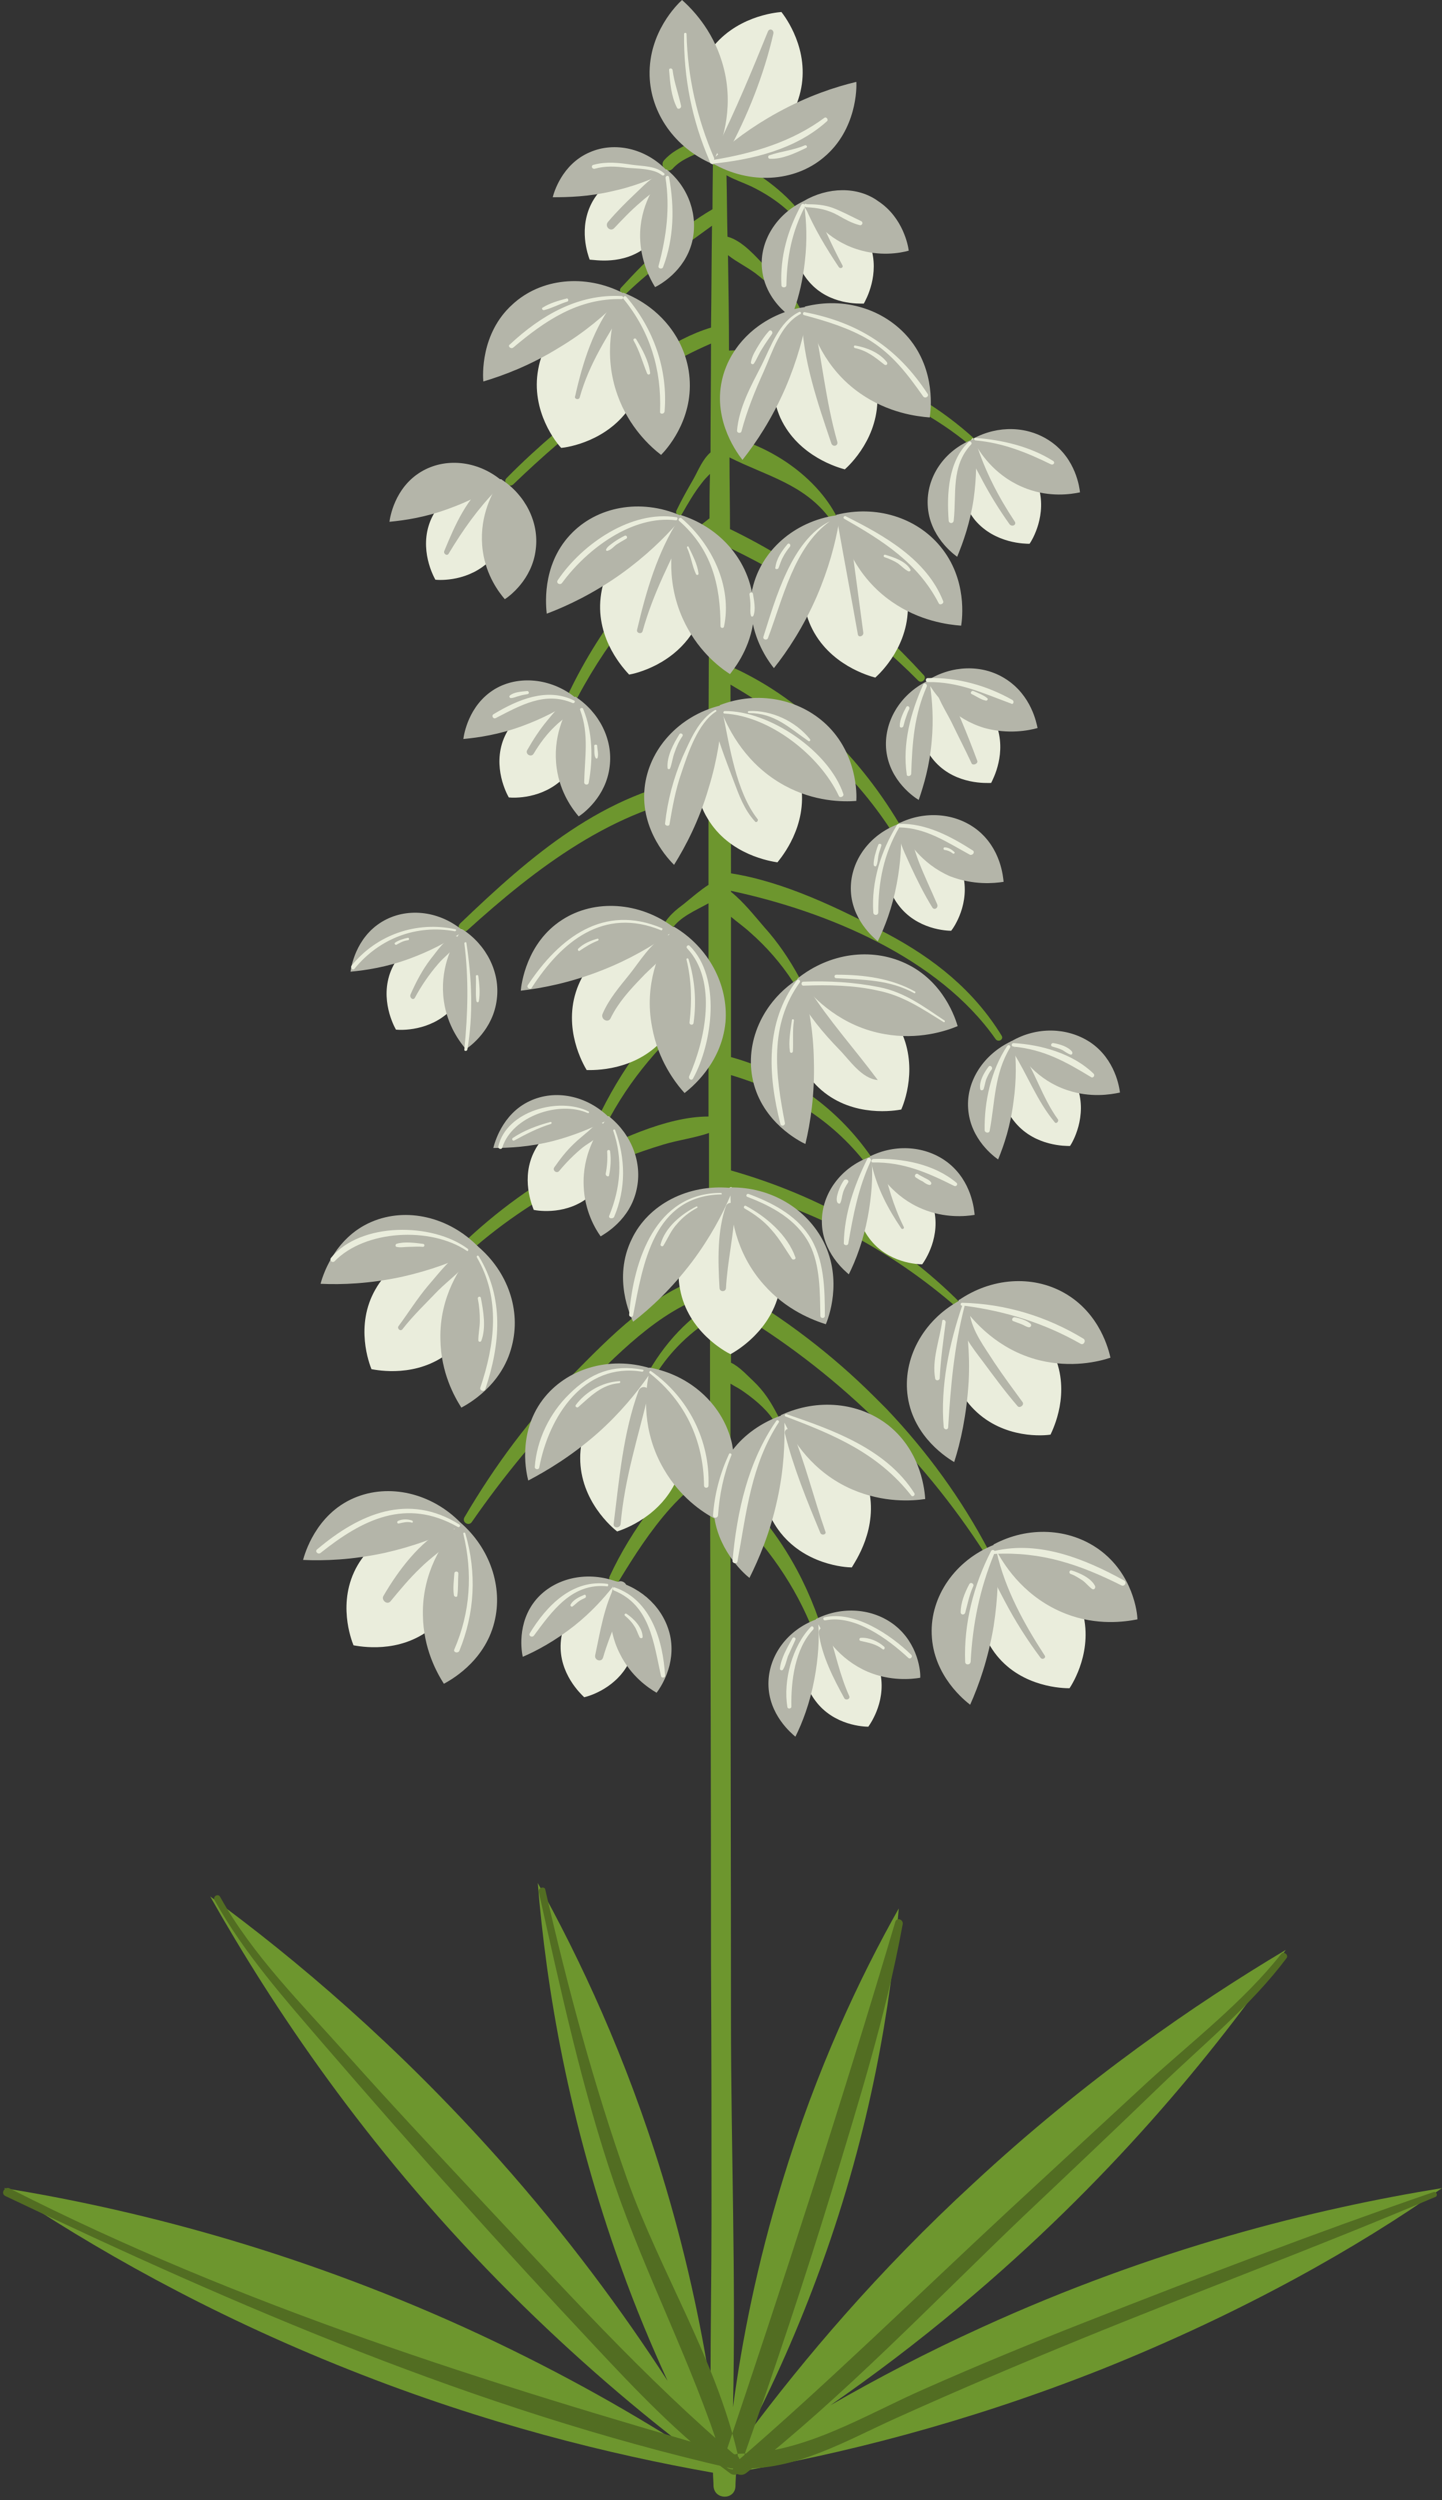
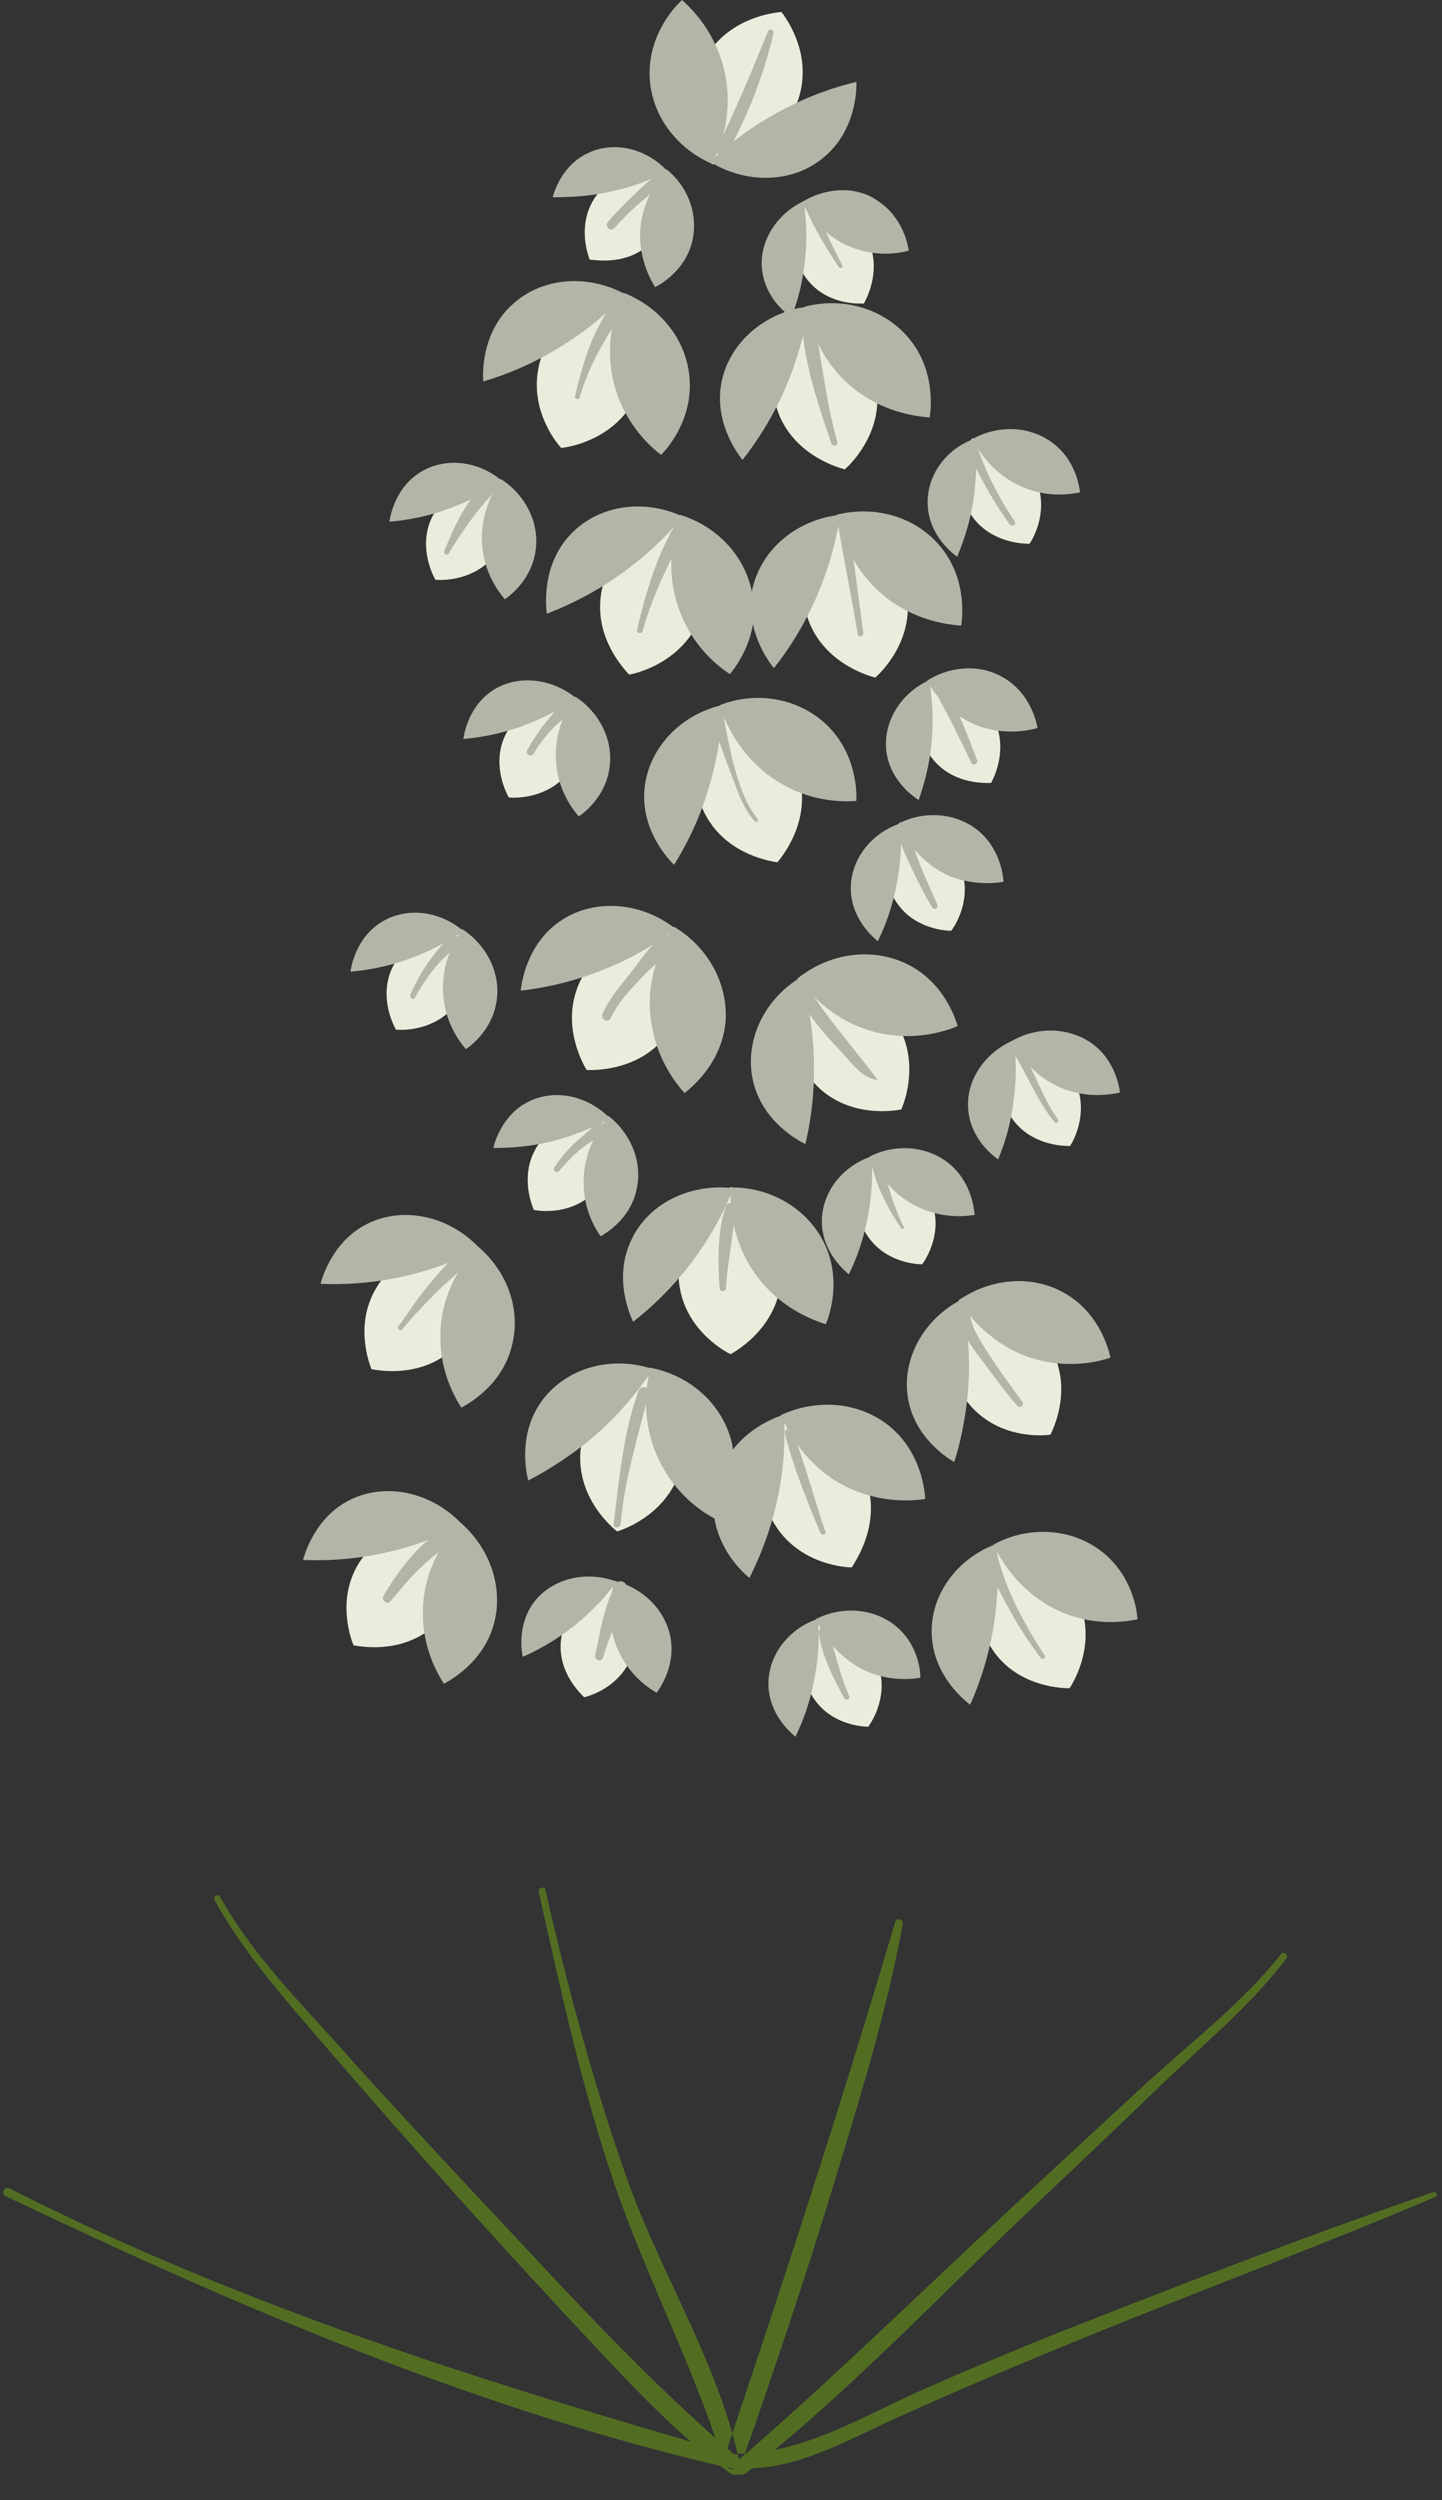
<svg xmlns="http://www.w3.org/2000/svg" height="500.7" preserveAspectRatio="xMidYMid meet" version="1.0" viewBox="3.4 0.0 288.8 500.7" width="288.8" zoomAndPan="magnify">
  <rect x="3.4" y="0.0" width="288.8" height="500.7" fill="#333333" stroke="none" />
  <g id="change1_1">
-     <path d="M178.6,279.8c0.7,0.7,1.5,1.5,2.2,2.3 M180.9,282.1c8.1,8.5,15.1,18.1,20.6,28.6c0.3,0.5-0.5,1-0.8,0.5 c-13-20.2-30.3-36.9-50.9-49.1c0,3.6,0,7.2,0,10.8c1.7,0.8,3.2,2.5,4.5,3.7c2.2,2.1,3.5,4.2,4.9,6.9c0.4,0.7-0.6,1.3-1.1,0.6 c-1.5-2.2-4-4.2-6.2-5.7c-0.6-0.4-1.4-0.8-2.2-1.3c0,6.7,0,13.5,0,20.2c8.8,8,14.8,17.9,18.4,29.2c0.3,1.1-1.3,1.5-1.7,0.5 c-3.6-9.4-9.5-17.7-16.7-24.6c0,3.2,0,6.4,0,9.6c0,30.8,0.1,61.5,0.1,92.3c0,25.8,1,51.9,0.4,77.8c1.8-13.4,4.8-28.7,9.9-45.3 c6.8-22.3,15.4-40.6,23.3-54.6c-1.6,19.4-5.6,44.2-15.5,71.5c-4.6,12.7-9.7,24-14.9,34c11.5-15.4,26.3-32.9,45.3-50.4 c22.5-20.9,44.5-36,62.6-46.8c-14.6,21-35.6,46.6-65,71.2c-8.9,7.5-17.7,14.1-26.2,20c9.2-5.3,19.3-10.6,30.3-15.6 c34.8-15.9,66.9-23.8,92.2-27.9c-16.6,11.7-39.7,24.9-68.2,36.3c-27.5,10.9-52.7,17.1-73.2,20.6c0,0.9-0.1,1.9-0.1,2.8 c-0.1,2.8-4.2,2.8-4.4,0c0-0.9-0.1-1.8-0.1-2.7c-20.4-3.6-45.4-9.7-72.8-20.6C44.9,463.3,21.7,450,4.2,438.2 c25.3,4.1,57.4,12.1,92.2,27.9c16.9,7.7,31.8,16,44.6,24.2c-12-9.2-24.8-20.3-37.7-33.4c-26.8-27.3-45.2-54.8-57.8-77.1 c17.1,12.5,37.4,29.7,57.8,52.6c13.7,15.4,24.8,30.5,33.8,44.4c-3.2-7-6.4-14.6-9.3-22.7c-10.6-29.4-15-56.1-16.7-77 c8.4,15.1,17.7,34.8,25,58.8c4.6,15.1,7.6,29.2,9.6,41.9c0-11.2,0.2-22.4,0.2-33.5c0-17,0-34-0.1-51c0-32.9-0.1-65.8-0.2-98.7 c-2.7,2.4-5.5,4.7-8,7.5c-4,4.5-7.2,9.5-10.3,14.6c-0.7,1.1-2.3,0.1-1.8-1c4.2-9.1,11.6-19.4,20.1-25.5c0-8.6,0-17.3,0-25.9 c-5.6,3.7-10,8.5-12.8,14.6c-0.4,0.9-1.7,0.1-1.3-0.7c3.1-6.7,7.9-12.8,14.1-16.8l0,0c0-0.7,0-1.4,0-2.1 c-10.2,3-19.1,12.5-26.5,19.9c-7.8,7.9-14.9,16.5-21.2,25.6c-0.6,0.9-2,0.1-1.5-0.9c6.1-10.4,13.2-20,21.7-28.6 c7.4-7.5,16.2-16.6,26.5-19.6c0.3-0.1,0.6-0.1,0.8-0.1c0-9.6,0-19.2,0-28.7c-2.9,1-6.1,1.4-9.1,2.3c-5.3,1.6-10.5,3.6-15.5,6 c-8.5,4.1-16.4,9.3-23.5,15.6c-1,0.9-2.4-0.5-1.5-1.5c7-6.7,14.8-12.4,23.4-16.9c7.3-3.8,17.5-8.8,26.1-8.8c0-7.6,0-15.3,0-22.9 c-7.9,6.6-14.6,13.7-19.7,23c-0.7,1.2-2.5,0.1-1.8-1.1c5-10,12.2-19.7,21.5-26.1c0-5.2,0-10.4,0-15.6c-2.7,1.5-5.7,2.7-7.4,5.2 c-0.6,1-2.1,0.1-1.6-0.9c1-1.8,2.5-3,4.1-4.2c1.6-1.3,3.2-2.7,4.9-3.8c0-6.1,0-12.1,0-18.2h-0.1c-18.8,2.8-34.5,14.9-48.2,27.3 c-1,0.9-2.4-0.5-1.4-1.4c14.1-13.5,28.7-26.3,48.7-29.3c0.4-0.1,0.7,0,1,0.1c0-16.1,0.1-32.1,0.2-48.2 c-10.8,9.1-19.7,19.5-26.4,32.1c-0.6,1.1-2.2,0.1-1.7-1c6.5-13.5,16.2-25.7,28.1-34.8c0-3,0-6,0.1-8.9c-0.6,0.6-1.2,1.2-1.7,1.9 c-1.5,1.9-2.7,4-3.9,6.1c-0.4,0.8-1.5,0.1-1.1-0.7c1-2.1,2.2-4.2,3.4-6.3c1-1.8,1.8-3.9,3.4-5.3c0-7.3,0.1-14.6,0.1-21.8 c-14.5,6.3-28.3,17.3-39.6,28.2c-0.9,0.8-2.2-0.5-1.3-1.3c6.2-6.3,12.9-11.8,19.8-17.2c6.5-5,13.2-10.5,21.1-12.9 c0.1-6.8,0.1-13.6,0.2-20.4c-5.9,4.3-11.8,8.4-17.1,13.5c-0.7,0.7-1.8-0.4-1.1-1.1c5.4-5.9,11.4-11.7,18.3-15.7 c0-4.2,0.1-8.4,0.1-12.6c-0.8,0.5-1.7,0.8-2.4,1.1c-2.1,0.9-4.2,1.7-5.7,3.4c-1.1,1.1-2.7-0.6-1.7-1.7c1.4-1.6,3.2-2.5,5.1-3.4 c1-0.4,1.9-0.8,2.8-1.4c0.6-0.4,1.2-0.8,1.9-1.1c0-1.5,0-3,0-4.5c0-1.7,2.6-1.7,2.7,0c0,3.3,0.1,6.7,0.1,10c2.4,0.5,4.7,2.3,6.6,3.5 c2.5,1.7,4.8,3.6,6.8,5.8c0.7,0.8-0.4,1.9-1.2,1.2c-2.2-2-4.7-3.6-7.4-4.9c-1.5-0.7-3.3-1.3-4.9-2.2c0.1,4.1,0.1,8.2,0.2,12.3 c3,0.8,5.7,4,7.8,6.2c2.3,2.4,5.1,5,6.6,7.9c0.4,0.8-0.8,1.5-1.2,0.7c-1.5-2.8-4.6-5-7-7c-1.8-1.5-4.2-2.6-6.1-4.1 c0.1,6.4,0.2,12.7,0.2,19.1c18.3-0.8,35.7,5.4,49.3,17.8c0.7,0.7-0.3,1.7-1.1,1.1c-13.7-11.3-30.7-16.1-48.2-15.2 c0.1,4.5,0.1,9.1,0.1,13.6c0.1,0,0.1,0,0.2,0c8.4,2.1,17.1,8,21.2,15.8c0.4,0.8-0.7,1.4-1.2,0.7c-5.2-7.1-12.9-8.7-20.2-12.4 c0,4.8,0.1,9.6,0.1,14.4c0,0,0,0,0.1,0c14.8,7.2,27.6,17,38.7,29.2c0.7,0.7-0.4,1.8-1.1,1.1c-10.9-11-23.7-19.8-37.6-26.5 c0,5.4,0.1,10.8,0.1,16.3c0,2.5,0,4.9,0,7.4c15,6.7,27.3,19.8,35.1,33.9c0.6,1.1-1,2-1.7,1c-8.5-13.9-19.8-23.3-33.5-31.3 c0,12.6,0.1,25.2,0.1,37.8c10.8,1.7,21.8,7.1,31.3,12.1c9.4,5,17.3,11.3,22.9,20.4c0.5,0.8-0.7,1.4-1.2,0.7 c-11.4-16.3-33.8-25.6-53-29.7c0,0.1,0,0.1,0,0.2c2.5,2,4.7,4.8,6.6,7c2.8,3.1,5.1,6.5,7.1,10.2c0.5,0.9-0.8,1.6-1.3,0.8 c-2.4-3.7-5.3-7-8.6-9.9c-1.2-1.1-2.5-2-3.8-3.1c0,9.4,0,18.7,0,28.1c11.6,3.2,21.5,10.3,28.3,20.3c0.5,0.8-0.7,1.7-1.3,1 c-7-9-16.3-14.5-27-17.7c0,6.4,0,12.7,0,19.1c17.5,5,33.2,13.7,46.1,26.7c0.5,0.5-0.3,1.3-0.8,0.8c-13.1-11.4-28.5-19.7-45.3-23.9 c0,6.6,0,13.2,0,19.8c10.6,6.1,20.3,13.5,28.8,22" fill="#6D962E" />
-   </g>
+     </g>
  <g id="change2_1">
    <path d="M138.4,185.7c4,7.6,3,16.6-2.2,22.5c-5.7,6.4-14,6.1-15.3,6.1c-0.6-1-4.9-8.3-1.9-16.4 C121.8,190.4,129.6,185.4,138.4,185.7z M149.8,237.7c-7.7,4.3-11.7,12.7-10.2,20.5c1.6,8.5,9.1,12.5,10.1,13 c1.1-0.6,8.3-4.7,9.9-13.1C161,250.4,157.2,242.2,149.8,237.7z M167.9,218.3c6.5,5.6,14.9,4.1,16,3.9c0.5-1.1,3.6-8.8-0.4-16.4 c-3.7-6.9-11.8-10.9-20.3-9.9C159.9,204.1,161.9,213.1,167.9,218.3z M163.8,157c-1.3-7.7-7.7-14.1-16.1-15.8 c-5.7,6.7-6.7,15.9-2.6,22.7c4.4,7.4,12.8,8.6,14,8.8C159.8,171.8,165.2,165.5,163.8,157z M123.7,119.6c-1,8.6,4.9,14.6,5.7,15.5 c1.2-0.2,9.3-2,13.4-9.6c3.7-6.9,2.5-15.9-3.2-22.3C130.9,105,124.6,111.7,123.7,119.6z M133.6,273.9c-8.4,2.8-14,10.2-14,18.1 c0,8.6,6.5,14,7.4,14.7c1.2-0.4,9-3,12.2-11C142.2,288.5,139.9,279.7,133.6,273.9z M177.3,297.8c-1.9-7.6-8.9-13.4-17.4-14.3 c-5.1,7.2-5.3,16.4-0.6,22.9c5.1,7,13.5,7.5,14.7,7.5C174.6,312.8,179.4,306.1,177.3,297.8z M165.8,125.4c3.6,7.8,11.8,10,12.9,10.3 c0.9-0.8,7-6.5,6.5-15.1c-0.4-7.8-6.1-14.9-14.2-17.5C164.5,109.2,162.5,118.2,165.8,125.4z M125.4,223.6c-6.2-1-12.3,1.8-14.9,6.8 c-2.9,5.5-0.5,11.1-0.2,11.9c0.9,0.2,6.8,1.1,11.4-2.9C126,235.8,127.5,229.4,125.4,223.6z M177.7,231.6c-3.6,5.2-3.6,11.9-0.2,16.4 c3.7,5,9.8,5.2,10.6,5.2c0.5-0.7,3.9-5.6,2.2-11.6C188.9,236.2,183.9,232.2,177.7,231.6z M166.9,324.2c-3.6,5.2-3.6,11.9-0.2,16.4 c3.7,5,9.8,5.2,10.6,5.2c0.5-0.7,3.9-5.6,2.2-11.6C178.2,328.8,173.1,324.8,166.9,324.2z M115.7,329c-0.4,6.2,4.1,10.3,4.7,10.9 c0.9-0.2,6.6-1.8,9.2-7.4c2.4-5.1,1.2-11.5-3.2-15.9C120.4,318.2,116.1,323.3,115.7,329z M196.2,174.9c-1.5-5.4-6.6-9.5-12.7-10.1 c-3.6,5.2-3.6,11.9-0.2,16.4c3.7,5,9.8,5.2,10.6,5.2C194.4,185.8,197.8,180.9,196.2,174.9z M118.5,139.6c-6.3-0.4-12,3-14.2,8.3 c-2.3,5.7,0.6,11.1,1,11.8c0.9,0.1,6.8,0.4,11.1-4C120.3,151.6,121.2,145.1,118.5,139.6z M164.9,61.4c-6.4,6-8.4,15.1-5.2,22.3 c3.6,7.8,11.8,10,12.9,10.3c0.9-0.8,7-6.5,6.5-15.1C178.7,71,173.1,64,164.9,61.4z M129.8,81.2c4.2-6.6,3.6-15.7-1.6-22.5 c-8.7,1.2-15.6,7.4-17,15.2c-1.6,8.5,3.8,15,4.6,15.8C117,89.6,125.2,88.4,129.8,81.2z M163.7,18.4c2-8.4-3.1-15.1-3.8-16 c-1.2,0.1-9.5,0.9-14.4,7.9c-4.5,6.4-4.4,15.5,0.5,22.6C154.8,32.1,161.9,26.2,163.7,18.4z M132.9,49.4c4.3-3.5,6-9.6,4.1-15.4 c-6.1-1.2-12.1,1.4-14.9,6.3c-3,5.3-0.9,10.9-0.6,11.7C122.4,52,128.2,53.2,132.9,49.4z M165.5,56.5c4,4.6,10,4.3,10.9,4.3 c0.4-0.7,3.3-5.9,1.3-11.6c-1.9-5.2-7.2-8.8-13.3-8.9C161.2,45.7,161.8,52.3,165.5,56.5z M78.6,258.2c-4.2,7.3-1.2,15-0.8,16 c1.2,0.2,9.1,1.8,15.6-3.4c6-4.8,8.3-13.3,5.7-21.2C90.7,248,82.4,251.5,78.6,258.2z M213.8,287.3c0.5-1.1,4.1-8.3,0.7-16 c-3.1-7-10.7-11.4-19-11c-3.8,7.7-2.4,16.6,3,22C204.5,288.3,212.7,287.5,213.8,287.3z M75,313.5c-4.2,7.3-1.2,15-0.8,16 c1.2,0.2,9.1,1.8,15.6-3.4c6-4.8,8.3-13.3,5.7-21.2C87.2,303.3,78.9,306.8,75,313.5z M220.1,322.4c-2.3-7.3-9.3-12.6-17.6-13.1 c-4.6,7.2-4.3,16.2,0.5,22.2c5.2,6.5,13.5,6.6,14.6,6.6C218.2,337.2,222.5,330.4,220.1,322.4z M93.8,202.2 c3.9-4.1,4.8-10.5,2.1-16.1c-6.3-0.4-12,3-14.2,8.3c-2.3,5.7,0.6,11.1,1,11.8C83.6,206.3,89.5,206.6,93.8,202.2z M201.9,156.8 c0.4-0.8,3.2-6,1-11.8c-2.1-5.2-7.5-8.8-13.7-8.7c-3,5.6-2.3,12.2,1.6,16.4C195,157.2,201.1,156.8,201.9,156.8z M206.8,224.9 c4,4.7,10.1,4.6,10.9,4.6c0.5-0.7,3.5-5.9,1.5-11.7c-1.8-5.3-7.1-9.1-13.3-9.3C202.7,213.9,203.1,220.6,206.8,224.9z M103.8,96 c-6.3-0.4-12,3-14.2,8.3c-2.3,5.7,0.6,11.1,1,11.8c0.9,0.1,6.8,0.4,11.1-4C105.6,108,106.5,101.6,103.8,96z M209.6,108.9 c0.5-0.7,3.6-5.8,1.7-11.7c-1.8-5.4-7-9.2-13.2-9.4c-3.3,5.4-3,12,0.6,16.4C202.7,108.9,208.8,108.9,209.6,108.9z" fill="#EAEDDC" />
  </g>
  <g id="change3_1">
    <path d="M137.5,187c-3.4,2.4-7.9,5.1-13.5,7.3c-6.3,2.5-12,3.6-16.3,4.1c0.1-1.2,1.1-9.6,8.3-14.2 c6.5-4.2,15.5-3.6,22.3,1.5c0,0,0-0.1,0.1-0.1c6.9,4.1,10.9,11.6,10.3,19.1c-0.8,8.5-7.2,13.4-8.2,14.2c-1.8-2-5.3-6.5-6.5-13.2 C132.3,197.1,135.6,190.1,137.5,187z M142,252.7c3.6-4.8,6.1-9.5,7.7-13.3c0,3.6,0.8,11.3,6.7,17.9c4.5,5.1,9.9,7.1,12.4,7.9 c0.5-1.2,3.4-8.7-0.4-16.4c-3.4-6.8-10.7-11.1-18.7-11v0.1c-8.5-0.8-16.5,3.3-19.8,10.3c-3.8,7.8-0.2,15.4,0.3,16.5 C133.7,262,137.9,258.1,142,252.7z M180.6,207.1c6.7,1.2,12.2-0.6,14.6-1.6c-0.4-1.3-2.7-9-10.5-12.6c-6.9-3.2-15.2-2-21.5,3 c0,0,0,0.1,0.1,0.1c-7.2,4.6-10.8,12.8-9.1,20.4c1.9,8.4,9.4,12.2,10.5,12.7c1-4.2,1.9-9.9,1.7-16.7c-0.1-6.1-1.1-11.2-2.2-15.2 C166.5,200,171.9,205.6,180.6,207.1z M160.5,157.3c6,3.3,11.8,3.3,14.4,3.1c0.1-1.3,0.2-9.4-6-15.3c-5.5-5.2-13.8-6.8-21.3-3.9v0.1 c-8.3,2.1-14.3,8.8-15.1,16.5c-0.9,8.6,5.1,14.6,5.9,15.4c2.3-3.7,5-8.8,6.9-15.3c1.8-5.8,2.5-11,2.7-15.1 C149.4,146.2,152.8,153.1,160.5,157.3z M181.4,285.5c-5.9-4.7-14.3-5.5-21.6-2.1v0.1c-3.9,1.4-7.3,3.8-9.6,6.8 c-0.1-0.7-0.2-1.3-0.4-2c-2-7.3-8.3-12.9-16.2-14.4v0.1c-8.2-2.5-16.8,0.1-21.5,6.3c-5.2,6.9-3.2,15.1-2.9,16.2 c3.8-2,8.8-5,13.9-9.5c4.5-4,7.8-8.1,10.2-11.5c-0.7,3.5-1.4,11.2,3.1,18.8c3.2,5.5,7.6,8.5,10.1,9.8c1.1,6.9,6.2,11.3,7,11.9 c1.9-3.8,4.2-9.2,5.6-15.8c1.3-5.9,1.5-11.2,1.4-15.3c1.6,3.3,5.5,9.9,13.6,13.4c6.3,2.7,12,2.3,14.6,1.9 C188.6,298.9,188.1,290.9,181.4,285.5z M154.1,117.9c-0.1,0.2-0.1,0.5-0.1,0.7c-1.4-7.2-6.9-13.2-14.4-15.5v0.1 c-7.9-3.4-16.7-1.8-22,3.9c-5.9,6.3-4.8,14.7-4.7,15.8c4-1.5,9.3-4,14.8-7.9c4.9-3.5,8.7-7.2,11.4-10.3c-1.1,3.4-2.6,11,1,19.1 c2.8,6.3,7.3,9.8,9.5,11.2c0.6-0.8,3.7-4.5,4.6-10c1,4.8,3.7,8.2,4.2,8.8c2.7-3.4,5.9-8.2,8.6-14.4c2.4-5.6,3.7-10.6,4.4-14.7 c0.9,3.5,3.4,10.8,10.6,15.8c5.6,3.9,11.3,4.6,13.9,4.8c0.2-1.3,1.3-9.3-4.2-15.9c-4.8-5.8-12.9-8.3-20.8-6.3v0.1 C162.5,104.4,155.8,110.3,154.1,117.9z M120.3,237.6c0.2,4.9,2.3,8.5,3.4,10c0.8-0.5,5.9-3.3,7.2-9.4c1.2-5.3-1-11-5.5-14.6 c0,0,0,0-0.1,0.1c-4.4-4.3-10.7-5.6-15.8-3.2c-5.6,2.6-7.1,8.6-7.3,9.4c3.1,0,7.3-0.2,12-1.4c4.2-1.1,7.7-2.6,10.3-3.9 C123,226.6,120,231.2,120.3,237.6z M188.1,242.1c4.5,1.9,8.7,1.5,10.5,1.2c-0.1-0.9-0.5-6.7-5.4-10.5c-4.3-3.3-10.4-3.8-15.6-1.2 v0.1c-5.8,2.1-9.6,7.3-9.6,12.9c0,6.2,4.7,10,5.4,10.6c1.4-2.8,2.9-6.7,3.8-11.5c0.8-4.3,1-8,0.8-11 C179.4,235,182.3,239.7,188.1,242.1z M182.5,325.4c-4.3-3.3-10.4-3.8-15.6-1.2v0.1c-5.8,2.1-9.6,7.3-9.6,12.9c0,6.2,4.7,10,5.4,10.6 c1.4-2.8,2.9-6.7,3.8-11.5c0.8-4.3,1-8,0.8-11c1.2,2.3,4.1,7,9.9,9.5c4.5,1.9,8.7,1.5,10.5,1.2C187.8,335,187.4,329.2,182.5,325.4z M126.5,316.6L126.5,316.6c-5.8-2-12.1-0.5-15.7,3.7c-4,4.7-2.9,10.7-2.7,11.5c2.8-1.2,6.5-3.2,10.3-6.2c3.4-2.7,5.9-5.5,7.8-7.9 c-0.6,2.5-1.5,8,1.4,13.6c2.2,4.4,5.6,6.7,7.3,7.7c0.6-0.8,4-5.5,2.7-11.5C136.4,322.2,132.1,318,126.5,316.6z M204.4,176.6 c-0.1-0.9-0.5-6.7-5.4-10.5c-4.3-3.3-10.4-3.8-15.6-1.2v0.1c-5.8,2.1-9.6,7.3-9.6,12.9c0,6.2,4.7,10,5.4,10.6 c1.4-2.8,2.9-6.7,3.8-11.5c0.8-4.3,1-8,0.8-11c1.2,2.3,4.1,7,9.9,9.5C198.4,177.3,202.5,176.9,204.4,176.6z M102.5,138 c-5.3,3.2-6.2,9.2-6.3,10c3.1-0.3,7.2-0.9,11.8-2.6c4.1-1.5,7.4-3.3,9.9-4.9c-1.4,2.2-3.9,7.1-3,13.4c0.7,4.9,3.2,8.2,4.4,9.6 c0.8-0.5,5.5-3.9,6.2-10c0.7-5.4-2.1-10.9-6.9-14c0,0,0,0.1-0.1,0.1C113.7,135.8,107.2,135.2,102.5,138z M115.4,69.6 c5.2-3.1,9.2-6.6,12.1-9.5c-1.3,3.4-3.4,10.8-0.4,19.1c2.3,6.4,6.6,10.3,8.7,11.9c0.9-0.9,6.4-6.8,5.7-15.4 c-0.6-7.6-5.8-14.2-13.3-17.1v0.1c-7.6-3.9-16.5-3-22.2,2.3c-6.4,5.8-5.9,14.3-5.8,15.4C104.2,75.2,109.6,73.2,115.4,69.6z M146,32.8c0,0,0-0.1,0.1-0.1c7.4,4.3,16.4,3.8,22.3-1.2c6.6-5.5,6.6-14,6.5-15.1c-4.2,1-9.7,2.8-15.7,6.1 c-5.3,2.9-9.5,6.1-12.5,8.9c1.5-3.3,3.9-10.6,1.3-19c-2-6.6-6.1-10.7-8-12.4c-1,0.9-6.7,6.5-6.5,15.1 C133.7,22.7,138.6,29.6,146,32.8z M126,38.3c4.2-0.9,7.6-2.3,10.3-3.5c-1.6,1.9-4.8,6.4-4.7,12.7c0.1,4.8,2,8.4,3,10 c0.8-0.4,5.9-3.1,7.4-9c1.3-5.2-0.6-10.9-5-14.5c0,0,0,0-0.1,0.1c-4.2-4.4-10.4-5.8-15.4-3.6c-5.6,2.4-7.2,8.2-7.4,9 C117.2,39.5,121.3,39.4,126,38.3z M164.3,40.3C164.3,40.4,164.3,40.4,164.3,40.3c-5.4,2.6-8.8,8-8.3,13.5c0.4,4.2,2.8,7.1,4.6,8.7 c-6.4,2.3-11.2,7.4-12.6,13.6c-1.9,8.4,3.4,15.1,4.1,16c2.7-3.4,5.9-8.2,8.6-14.4c2.4-5.6,3.7-10.6,4.4-14.7 c0.9,3.5,3.4,10.8,10.6,15.8c5.6,3.9,11.3,4.6,13.9,4.8c0.2-1.3,1.3-9.3-4.2-15.9c-4.9-5.8-12.9-8.3-20.8-6.3v0.1 c-0.7,0.1-1.4,0.2-2.1,0.4c0.9-2.6,1.7-5.8,2.1-9.6c0.5-4.3,0.3-8-0.1-10.9c1.3,2.2,4.6,6.6,10.5,8.5c4.6,1.5,8.6,0.8,10.4,0.3 c-0.1-0.9-1.1-6.6-6.1-9.9C175.2,37.3,169.2,37.4,164.3,40.3z M99.1,249.6C99.1,249.6,99,249.7,99.1,249.6 c-5.8-5.9-14.3-7.9-21.3-4.9c-7.7,3.3-9.9,11.3-10.2,12.4c4.2,0.2,9.8,0,16.3-1.4c5.8-1.3,10.5-3.1,14.1-4.9 c-2.3,2.7-6.6,8.8-6.4,17.4c0.1,6.7,2.8,11.5,4.2,13.7c1.1-0.6,8.1-4.3,10.1-12.3C107.8,262.4,105.1,254.7,99.1,249.6z M211.5,272.4 c6.5,1.6,11.9,0.3,14.3-0.5c-0.3-1.3-2-8.9-9.3-13c-6.4-3.6-14.6-3-21.1,1.5c0,0,0,0.1,0.1,0.1c-7.3,4-11.4,11.7-10.3,19.2 c1.2,8.3,8.3,12.5,9.3,13.1c1.3-4,2.5-9.5,2.9-16.1c0.3-5.9-0.3-11-1.1-14.9C198.4,264.6,203.2,270.3,211.5,272.4z M95.6,304.9 C95.5,304.9,95.5,305,95.6,304.9c-5.8-5.9-14.3-7.9-21.3-4.9c-7.7,3.3-9.9,11.3-10.2,12.4c4.2,0.2,9.8,0,16.3-1.4 c5.8-1.3,10.5-3.1,14.1-4.9c-2.3,2.7-6.6,8.8-6.4,17.4c0.1,6.7,2.8,11.5,4.2,13.7c1.1-0.6,8.1-4.3,10.1-12.3 C104.2,317.8,101.5,310,95.6,304.9z M223.5,310.3c-6-4.3-14.2-4.7-21.1-1v0.1c-7.7,3.1-12.7,10.3-12.4,17.9 c0.3,8.4,6.8,13.4,7.7,14.1c1.7-3.8,3.6-9.1,4.7-15.7c0.9-5.8,1-10.9,0.7-14.9c1.7,3.1,5.8,9.3,13.8,12.4c6.2,2.4,11.8,1.6,14.3,1.1 C231.2,323,230.3,315.2,223.5,310.3z M95.3,187.1c-1.4,2.2-3.9,7.1-3,13.4c0.7,4.9,3.2,8.2,4.4,9.6c0.8-0.5,5.5-3.9,6.2-10 c0.7-5.4-2.1-10.9-6.9-14c0,0,0,0.1-0.1,0.1c-4.8-3.9-11.2-4.5-16-1.6c-5.3,3.2-6.2,9.2-6.3,10c3.1-0.3,7.2-0.9,11.8-2.6 C89.5,190.5,92.8,188.7,95.3,187.1z M211.2,145.8c-0.2-0.9-1.2-6.6-6.5-9.9c-4.6-2.9-10.7-2.7-15.6,0.4v0.1 c-5.5,2.7-8.8,8.3-8.2,13.9c0.7,6.2,5.8,9.5,6.5,9.9c1-2.9,2.2-6.9,2.6-11.8c0.4-4.3,0.1-8.1-0.3-11c1.4,2.2,4.8,6.6,10.9,8.4 C205.4,147.1,209.4,146.3,211.2,145.8z M206,208.5C206,208.5,206,208.6,206,208.5c-5.6,2.6-9.1,8-8.7,13.5c0.4,6.2,5.3,9.7,6,10.2 c1.2-2.9,2.5-6.8,3.1-11.7c0.6-4.3,0.5-8.1,0.2-11c1.3,2.2,4.5,6.8,10.5,8.8c4.7,1.6,8.7,0.9,10.6,0.5c-0.1-0.9-0.9-6.7-6-10.1 C217.1,205.7,211,205.6,206,208.5z M103.1,97c-1.4,2.2-3.9,7.1-3,13.4c0.7,4.9,3.2,8.2,4.4,9.6c0.8-0.5,5.5-3.9,6.2-10 c0.7-5.4-2.1-10.9-6.9-14c0,0,0,0.1-0.1,0.1c-4.8-3.9-11.2-4.5-16-1.6c-5.3,3.2-6.2,9.2-6.3,10c3.1-0.3,7.2-0.9,11.8-2.6 C97.4,100.4,100.7,98.6,103.1,97z M189.2,101.2c0.3,6.2,5.2,9.8,5.9,10.3c1.2-2.9,2.6-6.8,3.3-11.6c0.6-4.3,0.6-8.1,0.3-11 c1.3,2.3,4.4,6.8,10.4,9c4.6,1.7,8.7,1.1,10.6,0.7c-0.1-0.9-0.8-6.7-5.9-10.2c-4.5-3.1-10.5-3.3-15.6-0.5V88 C192.5,90.2,188.9,95.6,189.2,101.2z" fill="#B4B5A9" />
  </g>
  <g id="change4_1">
    <path d="M182.7,384.9c0.3-1,1.6-0.5,1.5,0.4c-3.3,18.1-8.9,35.9-14.2,53.4c-5.6,18.3-11.7,36.5-18.1,54.6 c-0.8,2.2-4.2,1.2-3.5-1C160.4,456.7,172,421,182.7,384.9L182.7,384.9z M111.3,378.9c4.4,19.6,8.6,39.2,15.1,58.3 c6.4,18.7,15.6,36.1,21.6,55c0.6,2,3.6,1.2,3.1-0.9c-4.5-19.1-15.5-36.4-22.1-54.9c-6.7-18.9-11.9-38.4-16.4-58 C112.5,377.7,111.1,378,111.3,378.9L111.3,378.9z M260,391.3c-7.6,9.6-17.7,17.4-26.7,25.6c-9.3,8.6-18.6,17.2-27.9,25.8 c-18.2,16.9-35.9,34.3-54.7,50.5c-1.5,1.3,0.6,3.2,2.1,2.1c19.7-15.5,37.4-34.1,55.5-51.4c9.2-8.7,18.4-17.4,27.5-26.2 c8.5-8.2,18.2-16.1,25.3-25.6C261.5,391.5,260.5,390.7,260,391.3L260,391.3z M290.5,439c-23.5,8.1-46.7,17-69.9,26.1 c-10.7,4.2-21.4,8.6-32,13.3c-11.9,5.2-24,12.9-37.3,13c-1.9,0-1.9,2.8,0,2.9c11.3,0.6,21.5-5.5,31.5-10c12.4-5.6,24.9-10.9,37.4-16 c23.5-9.6,47.3-18.4,70.6-28.3C291.5,439.8,291.1,438.8,290.5,439L290.5,439z M46.4,380.6c5.9,10.6,14,19.7,21.9,28.9 c8.9,10.3,17.9,20.6,27,30.7c8.8,9.8,17.8,19.6,26.8,29.2c8.6,9.2,17.4,18.5,27.5,25.9c1.6,1.2,3.6-1.4,2.1-2.7 c-19.3-16.3-36.3-35.3-53.6-53.7c-8.5-9.1-17-18.2-25.3-27.5c-8.9-10-18.8-19.8-25.3-31.5C47.1,379.1,45.9,379.8,46.4,380.6 L46.4,380.6z M4.5,439.8c46.6,22.2,94.6,42.9,145.2,54.5c1.8,0.4,2.6-2.3,0.8-2.8c-49.6-14.2-98.9-29.7-145.1-53.2 C4.4,437.7,3.4,439.3,4.5,439.8L4.5,439.8z" fill="#526D22" />
  </g>
  <g id="change3_2">
    <path d="M133.3,279c-2.1,8.8-4.8,17-5.6,26.2c-0.1,0.9-1.5,0.9-1.4,0c1.1-8.8,1.9-18.3,5-26.7 C131.8,277.3,133.6,277.7,133.3,279z M168.7,306.7c-2.3-6.6-4-13.5-6.6-20c-0.4-0.9-1.7-0.6-1.5,0.4c1.7,6.8,4.4,13.4,7.1,19.9 C168,307.6,169,307.3,168.7,306.7z M148.8,241.5c-1.8,5.1-1.6,11.1-1.3,16.4c0,0.9,1.3,0.9,1.3,0c0.3-5.4,1.6-10.7,1.8-16.1 C150.7,240.7,149.2,240.6,148.8,241.5z M124.4,225.8c0.2-0.7-0.6-1.2-1.2-0.9c-0.9,0.5-1.6,1.4-2.4,2c-0.8,0.7-1.7,1.4-2.4,2.1 c-1.6,1.5-2.8,3.1-4,4.8c-0.4,0.6,0.5,1.3,1,0.7c1.4-1.7,3-3.3,4.7-4.7C121.5,228.7,123.8,227.7,124.4,225.8z M136.6,187.4 c-2.9,1.5-5.1,5.2-7.1,7.7s-4.1,4.9-5.4,7.9c-0.5,1.1,1.1,2,1.6,0.9c1.5-3.1,3.8-5.6,6.1-8c2-2.2,5-4.3,6.3-7 C138.4,187.9,137.6,186.9,136.6,187.4z M86.5,199.8c1.3-2.4,2.8-4.6,4.6-6.7c1.3-1.6,3.4-2.9,4.2-4.8c0.2-0.5-0.4-0.9-0.8-0.8 c-2.1,0.6-3.5,2.9-4.8,4.5c-1.7,2.2-3,4.7-4.1,7.2C85.4,199.9,86.2,200.4,86.5,199.8z M119,141.2c0.4-0.6-0.3-1.5-1-1.3 c-2,0.7-3.7,2.8-5,4.4c-1.5,1.8-2.8,3.8-4,5.9c-0.5,0.8,0.8,1.6,1.3,0.7c1.2-2,2.6-3.9,4.3-5.5C116,144,118,142.9,119,141.2z M148.1,142.5c-0.3-1.3-2.3-0.8-2.1,0.6c0.9,4.5,2.7,8.9,4.3,13.2c1.1,2.9,2.1,5.8,4.3,8.2c0.3,0.4,0.8-0.2,0.5-0.5 C150.8,158.5,149.5,149.3,148.1,142.5z M171.2,104.9c1.3,7.4,2.7,14.7,4,22.1c0.1,0.8,1.2,0.4,1.1-0.3c-1-7.4-2-14.9-3-22.4 C173.1,102.9,170.9,103.5,171.2,104.9z M139.4,103.9c-4.3,6.6-6.6,14.5-8.4,22.2c-0.2,0.7,0.9,1,1.1,0.3c2.1-7.6,5.7-14.4,9.1-21.4 C141.7,103.8,140.1,102.8,139.4,103.9z M101.6,96.1c-4.6,3.3-7.1,9.1-9.2,14.2c-0.3,0.6,0.6,1.2,0.9,0.5c2.9-4.8,5.8-8.9,9.7-12.9 C103.9,97.1,102.7,95.4,101.6,96.1z M119.5,79.6c1.9-6.8,5.5-12.2,9.1-18.1c0.7-1.2-1-2.6-1.9-1.5c-4.4,5.5-6.6,12.6-8.1,19.3 C118.3,79.9,119.3,80.2,119.5,79.6z M126.4,45.7c1.7-1.8,3.4-3.6,5.3-5.2c1.6-1.5,3.9-2.8,5.1-4.6c0.4-0.6-0.2-1.4-0.9-1.2 c-2,0.7-3.8,2.7-5.3,4.1c-1.9,1.8-3.7,3.6-5.4,5.6C124.4,45.3,125.6,46.5,126.4,45.7z M157.2,6.3c-3.2,7.9-6.4,15.6-10.2,23.3 c-0.6,1.3,1.3,2.5,2,1.2c4.1-7.5,7.4-15.8,9.3-24.1C158.4,5.9,157.5,5.6,157.2,6.3z M171.4,53.5c0.3,0.4,1,0.1,0.7-0.4 c-2.2-4.1-4-8.3-5.9-12.5c-0.4-0.9-1.9-0.2-1.6,0.7C166.4,45.6,168.8,49.6,171.4,53.5z M171.1,88.5c-2.4-8.4-3.1-16.9-5-25.4 c-0.3-1.2-2.1-0.9-2.1,0.3c0.1,8.5,3.2,17.4,5.9,25.4C170.2,89.6,171.3,89.3,171.1,88.5z M205.6,105c0.5,0.6,1.5,0.1,1-0.6 c-3.2-4.8-6-10.2-7.7-15.7c-0.3-0.8-1.4-0.7-1.5,0.2c-0.1,2.6,1.7,5.2,2.8,7.4C201.8,99.3,203.6,102.2,205.6,105z M199.1,152.3 c-1-2.7-2.1-5.5-3.2-8.1c-1.1-2.6-2.2-5.6-4.1-7.7c-0.5-0.5-1.3,0-1.2,0.7c0.5,2.6,2.2,5.1,3.4,7.5c1.3,2.7,2.7,5.4,4,8.2 C198.3,153.4,199.4,152.9,199.1,152.3z M187.5,172.8c-0.9-2.2-1.4-4.8-2.7-6.8c-0.4-0.6-1.6-0.4-1.5,0.4c0.2,2.5,1.5,4.8,2.5,7.1 c1.3,2.8,2.7,5.6,4.3,8.2c0.4,0.7,1.3,0.1,1-0.6C189.9,178.3,188.6,175.6,187.5,172.8z M179.2,216.3c-4.6-6.2-9.7-11.8-13.9-18.4 c-0.9-1.4-3-0.2-2.2,1.3c2.1,4,5.1,7.6,8.3,10.9C173.5,212.2,175.9,216,179.2,216.3C179.1,216.4,179.2,216.3,179.2,216.3z M215.3,224.2c-3.2-4.4-4.6-9.7-7.7-14.2c-0.5-0.8-1.8-0.1-1.3,0.7c2.9,4.6,4.8,9.8,8.3,14C214.9,225.2,215.5,224.6,215.3,224.2z M180.1,232.7c-0.3-1.4-2.4-0.8-2.1,0.6c1.1,4.7,3.2,8.7,5.9,12.7c0.2,0.3,0.7,0,0.5-0.3C182.3,241.5,181.1,237.1,180.1,232.7z M208.2,280.8c-1.9-2.6-3.9-5.3-5.7-8c-1.9-3-4.4-6.2-4.9-9.8c-0.2-1.8-2.7-1.4-2.4,0.3c0.6,3.6,2.8,6.4,5,9.3c2.3,3.1,4.5,6.1,7,9 C207.6,282.1,208.6,281.4,208.2,280.8z M203,310.8c-0.3-1.1-2.1-0.9-2,0.3c0.2,3.4,2.1,6.6,3.6,9.5c2.1,4,4.5,7.8,7.2,11.4 c0.4,0.5,1.2,0,0.8-0.5C208.5,325.2,204.7,318.3,203,310.8z M169.3,326.6c-0.4-1.3-2.1-0.7-1.9,0.5c0.6,4.5,2.9,9,5.1,13 c0.3,0.5,1.2,0.2,1-0.4C171.6,335.5,170.7,331,169.3,326.6z M126.7,317.3c-2.3,4.3-3.1,9.5-4.1,14.2c-0.2,1,1.3,1.5,1.6,0.4 c1.3-4.6,3.6-9,4.7-13.7C129.2,316.9,127.4,316,126.7,317.3z M92.7,306c-5.2,2.7-9.6,8.6-12.5,13.6c-0.5,0.8,0.7,1.9,1.4,1.1 c1.9-2.3,3.8-4.6,6-6.7c2.1-2.1,4.7-3.8,6.7-5.9C95.3,306.9,94,305.3,92.7,306z M96.6,250.3c-2.9,1.4-5.3,4.7-7.4,7.1 c-2.2,2.6-4,5.5-6,8.2c-0.3,0.5,0.4,1.1,0.8,0.6c2.1-2.7,4.7-5.2,7.1-7.7c2.2-2.2,5.2-4.3,6.8-6.9C98.6,250.8,97.5,249.9,96.6,250.3 z" fill="#B4B5A9" />
  </g>
  <g id="change2_2">
-     <path d="M96.4,210.2c0.7-7.2,0.9-14.1,0-21.3c0-0.2,0.4-0.3,0.4-0.1c1.1,7.1,1.4,14.4,0.2,21.4 C96.9,210.6,96.3,210.5,96.4,210.2z M99.3,200.5c0.3-1.6,0.1-3.4-0.1-5c0-0.3-0.5-0.3-0.5,0c0.1,1.6-0.1,3.3,0.1,4.9 C98.8,200.7,99.2,200.9,99.3,200.5z M74.4,194c5-6.1,12.4-8.9,20.1-7.5c0.2,0,0.4-0.3,0.1-0.4c-7.8-1.7-15.8,1.1-20.8,7.3 C73.5,193.9,74.1,194.4,74.4,194z M82.5,188.8c-0.2,0.2,0.1,0.5,0.3,0.4c0.7-0.4,1.4-0.8,2.3-0.9c0.3,0,0.3-0.5,0-0.5 C84.2,188,83.2,188.3,82.5,188.8z M109.1,197.3c-0.3,0.5,0.5,1,0.8,0.5c6-9.3,14.4-16.2,25.9-11.5c0.2,0.1,0.4-0.3,0.2-0.4 C124.3,180.9,115.4,187.8,109.1,197.3z M119.5,190.4c1.2-0.8,2.3-1.5,3.6-2c0.3-0.1,0.2-0.5-0.1-0.4c-1.4,0.4-2.8,1-3.8,2 C119,190.2,119.3,190.6,119.5,190.4z M142.2,216c3.9-7.1,5.7-20.3-0.7-26.6c-0.3-0.3-0.8,0.2-0.5,0.5c6.2,6.6,3.6,18.5,0.4,25.7 C141.3,216.1,141.9,216.5,142.2,216z M142.3,204.9c0.6-4.3,0.3-8.6-1-12.8c-0.1-0.3-0.5-0.2-0.4,0.1c1,4.2,1.1,8.3,0.6,12.5 C141.4,205.3,142.2,205.4,142.3,204.9z M126.4,243.7c2.4-5.7,2.3-11.7,0.2-17.4c-0.1-0.2-0.4-0.1-0.4,0.1c2,5.7,1.5,11.5-0.8,17.1 C125.2,244,126.1,244.2,126.4,243.7z M125.4,235.3c0.3-1.5,0.4-3.1,0.2-4.7c0-0.4-0.6-0.4-0.6,0c0.1,1.5,0,3-0.3,4.5 C124.7,235.6,125.4,235.8,125.4,235.3z M121.1,222.9c0.2,0.1,0.4-0.2,0.2-0.3c-5.9-3-16.5-0.1-18.1,7c-0.1,0.5,0.7,0.7,0.8,0.2 C106,223.5,115.4,220.4,121.1,222.9z M113.6,224.7c-2.6,0.7-5.3,1.7-7.5,3.2c-0.3,0.2,0,0.7,0.3,0.5c2.4-1.3,4.7-2.5,7.3-3.3 C114,225,113.9,224.6,113.6,224.7z M147.8,238.9c-13.1,0-17.5,13.4-18.4,24.4c0,0.5,0.7,0.6,0.8,0.1c2-10.4,4.1-23.9,17.6-24.2 C148,239.3,148,238.9,147.8,238.9z M142.9,241.6c-3,1.5-6.3,4.2-7.2,7.6c-0.1,0.3,0.4,0.6,0.6,0.2c0.9-1.5,1.5-3,2.7-4.3 c1.1-1.3,2.5-2.4,4-3.2C143.2,241.8,143.1,241.6,142.9,241.6z M165.5,249.1c2.2,4.3,2.1,9.7,2.2,14.4c0,0.6,0.9,0.6,0.9,0 c0-5.3-0.1-11.5-3.2-16.1c-2.8-4.2-7.5-6.6-12.1-8.3c-0.4-0.1-0.6,0.5-0.2,0.6C158.1,241.6,163,244.3,165.5,249.1z M158,246.4 c1.6,1.8,2.7,3.8,4,5.7c0.2,0.3,0.9,0.1,0.7-0.3c-1.6-4.5-5.8-8.1-9.9-10.3c-0.3-0.2-0.6,0.3-0.3,0.5 C154.6,243.2,156.5,244.6,158,246.4z M132,274.7c0.3,0,0.4-0.4,0.1-0.4c-5.9-1.1-10.4,0.6-14.7,4.9c-3.9,3.8-6.5,9.1-6.9,14.6 c0,0.5,0.8,0.6,0.9,0.1C113.3,283.7,120.3,272.8,132,274.7z M118.7,281.4c-0.2,0.3,0.3,0.6,0.5,0.4c2.5-2.2,4.7-4.5,8.2-4.8 c0.3,0,0.3-0.5,0-0.4C124,276.8,120.7,278.7,118.7,281.4z M133.8,274.6c-0.2-0.2-0.5,0.2-0.3,0.4c7.1,5.6,10.8,13.4,10.9,22.5 c0,0.6,0.9,0.6,0.9,0C145.6,288.4,141.2,279.8,133.8,274.6z M149.4,291.2c-1.8,3.9-2.9,8-3.2,12.3c0,0.6,0.9,0.6,1,0 c0.3-4.2,1.1-8.2,2.7-12.1C150,291.1,149.5,290.9,149.4,291.2z M158.9,284.5c-5.7,8.2-7.9,18.2-8.8,28.1c0,0.5,0.9,0.7,1,0.1 c1.8-9.8,2.7-19.3,8.3-27.9C159.5,284.5,159.1,284.3,158.9,284.5z M160.9,283.2c-0.3-0.1-0.5,0.4-0.1,0.5 c9.8,3.7,18.5,7.4,25.1,15.8c0.3,0.4,0.9-0.1,0.6-0.5C180.9,290.2,170.3,286.4,160.9,283.2z M165.8,325.8 c-3.7,3.8-5.6,10.8-4.7,16.1c0.1,0.4,0.8,0.3,0.8-0.1c-0.1-5.2,0.7-11.6,4.4-15.5C166.5,325.9,166.1,325.5,165.8,325.8z M162.7,328.4c0.2-0.4-0.4-0.7-0.6-0.3c-1,1.8-2.3,4-2.5,6.1c0,0.3,0.4,0.4,0.6,0.2c0.5-0.8,0.7-1.8,1-2.7 C161.7,330.6,162.2,329.5,162.7,328.4z M168.5,323.9c-0.4,0.1-0.2,0.7,0.2,0.6c5.9-1.2,12.6,3.8,16.6,7.5c0.4,0.4,1-0.2,0.6-0.6 C181.8,327.4,174.6,322.5,168.5,323.9z M175.8,328c-0.3,0-0.4,0.5-0.1,0.6c1.7,0.4,3.1,0.6,4.5,1.7c0.3,0.2,0.5-0.3,0.3-0.5 C179.3,328.7,177.5,327.9,175.8,328z M125.1,317.2c-7-1-12.2,4.3-15.6,9.9c-0.3,0.5,0.4,0.9,0.8,0.5c3.7-5,7.7-10.7,14.8-9.9 C125.2,317.6,125.3,317.3,125.1,317.2z M120.4,319.4c-1,0.4-2.2,1-2.7,1.9c-0.2,0.3,0.2,0.6,0.4,0.4c0.4-0.3,0.8-0.7,1.2-1 c0.4-0.3,0.9-0.5,1.3-0.7C120.9,319.8,120.7,319.2,120.4,319.4z M126.5,317.9c-0.4-0.1-0.5,0.4-0.2,0.6c7.3,2.9,8,10.5,9.5,17.2 c0.1,0.4,0.8,0.3,0.8-0.1C136.2,328.6,133.8,320.4,126.5,317.9z M128.9,323.2c-0.3-0.2-0.6,0.2-0.3,0.4c0.7,0.6,1.3,1.2,1.8,2 c0.5,0.7,0.7,1.5,1.1,2.3c0.2,0.3,0.7,0.2,0.6-0.2C132,325.9,130.4,324.2,128.9,323.2z M95.1,305.8c0.3,0.2,0.6-0.3,0.3-0.5 c-10.2-6.4-20-2.2-28.5,5c-0.5,0.4,0.2,1.1,0.7,0.7C76,304.3,84.7,299.9,95.1,305.8z M85.9,304.5c-0.9-0.3-2-0.3-2.8,0.1 c-0.3,0.2-0.1,0.6,0.2,0.5c0.9-0.2,1.6-0.4,2.5-0.2C86.1,305.1,86.2,304.6,85.9,304.5z M96.2,307.2c1.9,7.9,1.4,15.7-1.8,23.1 c-0.3,0.6,0.7,0.9,1,0.3c3.1-7.6,3.5-15.6,1.2-23.5C96.5,306.8,96.1,306.9,96.2,307.2z M95,319.5c0.2-1.4,0.1-3,0.2-4.4 c0-0.5-0.8-0.5-0.8,0c-0.1,1.4-0.3,2.9-0.1,4.3C94.3,319.8,95,320,95,319.5z M70.4,252.6c6.1-6.3,19.2-7,26.5-2.1 c0.2,0.2,0.4-0.2,0.2-0.4c-7.1-5.3-21.5-5.4-27.4,1.8C69.3,252.4,69.9,253,70.4,252.6z M82.8,249.1c-0.2,0.1-0.3,0.5,0,0.6 c0.8,0.2,1.7,0,2.5,0c0.9,0,1.9-0.1,2.8,0c0.4,0,0.4-0.6,0-0.6C86.5,248.9,84.4,248.6,82.8,249.1z M98.9,251.8 c4.8,8.2,3.6,17.5,0.7,26.1c-0.2,0.6,0.8,0.9,1,0.3c3-9,3.8-18.2-1.3-26.6C99.1,251.3,98.8,251.5,98.9,251.8z M99.8,268.5 c1-2.6,0.4-6-0.1-8.6c-0.1-0.4-0.7-0.2-0.6,0.2c0.3,1.5,0.4,2.9,0.4,4.4c0,1.3-0.3,2.6-0.3,3.9C99.2,268.8,99.7,268.8,99.8,268.5z M163,196.3c-6.4,8.5-5.8,19-3.3,28.8c0.2,0.6,1,0.3,0.9-0.2c-1.9-9.8-3.2-19.6,3-28.2C163.8,196.3,163.2,196,163,196.3z M162,204.3 c-0.3,2.1-0.7,4.3-0.4,6.3c0.1,0.4,0.6,0.3,0.6-0.1c0.1-2-0.1-4.1,0.2-6.1C162.5,204.1,162,204,162,204.3z M192.4,204.7 c0.2,0.1,0.3-0.2,0.2-0.3c-4.2-2.8-8-5.7-13.1-6.7c-4.9-1-10.2-1.3-15.2-1.1c-0.5,0-0.5,0.8,0,0.8c4.9-0.2,10.2-0.1,15,1 C184.3,199.4,188.2,202.1,192.4,204.7z M170.9,195.9c5.4,0.3,10.7,0.3,15.6,3c0.2,0.1,0.3-0.2,0.2-0.3c-4.8-2.7-10.3-3.4-15.8-3.4 C170.4,195.2,170.4,195.9,170.9,195.9z M178.9,173.4c0.3-0.6,0.3-1.3,0.4-1.9c0.1-0.7,0.4-1.4,0.6-2.1c0.2-0.4-0.5-0.6-0.6-0.2 c-0.3,0.7-0.5,1.5-0.7,2.2c-0.1,0.6-0.3,1.3-0.2,1.9C178.5,173.5,178.8,173.6,178.9,173.4z M198.2,170.3c-4.4-2.8-9.4-5.5-14.8-5.3 c-0.1,0-0.2,0-0.2,0.1c-0.1,0-0.2,0.1-0.2,0.2c-3.2,5.2-5.1,11.3-4.7,17.4c0,0.7,1,0.7,1,0c0-6.1,1.1-11.7,4.2-17 c5.4,0.1,9.6,3,14.2,5.5C198.3,171.3,198.7,170.6,198.2,170.3z M194.2,170.9c0.2,0.2,0.6-0.1,0.3-0.3c-0.5-0.5-1.2-0.9-1.9-0.9 c-0.3,0-0.3,0.4-0.1,0.5C193.2,170.3,193.7,170.5,194.2,170.9z M136.6,164.9c-0.1,0.5,0.9,0.7,0.9,0.1c0.6-3.5,1.2-6.9,2.4-10.3 c1.3-3.9,3.3-9.9,6.9-12.2c0.2-0.1,0-0.4-0.2-0.3c-3.3,1.9-5,6.1-6.5,9.4C138.3,155.8,137.1,160.3,136.6,164.9z M139.5,147 c-1.2,1.9-2.6,4.5-2.4,6.8c0,0.3,0.4,0.3,0.5,0.1c0.4-1,0.5-2.2,0.9-3.2c0.4-1.2,0.9-2.3,1.6-3.3C140.3,147,139.7,146.7,139.5,147z M148.5,142.9c9.1,0.5,19.1,8.4,22.9,16.5c0.2,0.5,1.1,0.1,0.9-0.4c-2.9-8.6-14.8-16.7-23.8-16.6 C148.2,142.5,148.2,142.9,148.5,142.9z M153.4,142.8c5.1,0,8,2.9,11.9,5.6c0.3,0.2,0.5-0.2,0.3-0.4c-2.9-3.6-7.7-5.8-12.2-5.6 C153.1,142.4,153.1,142.8,153.4,142.8z M102.7,143.8c4.9-2.5,9.8-5.4,15.4-3c0.3,0.1,0.6-0.3,0.3-0.5c-5.4-2.7-11.3-0.2-16.1,2.7 C101.7,143.3,102.2,144.1,102.7,143.8z M105.5,139.3c-0.2,0.2,0,0.5,0.2,0.5c0.6,0,1.1-0.3,1.6-0.4c0.6-0.2,1.2-0.3,1.8-0.4 c0.4-0.1,0.2-0.7-0.2-0.6C107.8,138.5,106.3,138.6,105.5,139.3z M121.3,156.8c0.9-4.9,0.8-10.2-1.1-14.8c-0.1-0.4-0.8-0.2-0.6,0.2 c1.8,4.9,0.9,9.5,0.8,14.5C120.4,157.2,121.2,157.3,121.3,156.8z M122.4,149.4c0.1,0.7-0.1,1.8,0.3,2.4c0.1,0.2,0.4,0.1,0.4-0.1 c0.2-0.7-0.1-1.7-0.1-2.4C123,149.1,122.4,149,122.4,149.4z M115.1,116.2c-0.4,0.6,0.5,1.1,0.9,0.5c5-6.8,14.1-13.6,22.8-12.5 c0.3,0,0.4-0.6,0.1-0.6C129.9,102.1,120,108.9,115.1,116.2z M128.5,107.3c-0.8,0.4-1.5,0.8-2.2,1.3c-0.5,0.4-1.2,0.8-1.5,1.4 c-0.1,0.2,0.1,0.4,0.3,0.3c0.7-0.2,1.2-0.8,1.7-1.2c0.6-0.4,1.3-0.8,2-1.2C129.2,107.7,128.9,107.1,128.5,107.3z M139.4,104.3 c6.5,5.7,8.3,12.8,8.3,21.1c0,0.4,0.6,0.5,0.7,0.1c1.7-8.1-2.5-16.6-8.5-21.7C139.6,103.5,139.1,104,139.4,104.3z M143.3,114.9 c-0.2-1.9-1.2-3.7-2-5.4c-0.1-0.2-0.4,0-0.3,0.2c0.8,1.7,1,3.6,1.8,5.3C142.9,115.2,143.3,115.2,143.3,114.9z M153.8,123.3 c0.1,0.3,0.4,0.2,0.5,0c0.5-1.3,0.1-3.1-0.1-4.4c-0.1-0.4-0.7-0.3-0.7,0.1c0.1,0.8,0.2,1.5,0.2,2.3 C153.7,122,153.6,122.6,153.8,123.3z M169.6,104.4C169.7,104.4,169.6,104.3,169.6,104.4c-7.7,3.8-10.9,15.6-13.3,23.1 c-0.2,0.6,0.7,0.8,0.9,0.3C160.2,119.9,162.4,109.6,169.6,104.4z M159.3,113.8c0.3-0.7,0.5-1.5,0.9-2.2c0.4-0.8,0.9-1.5,1.4-2.1 c0.3-0.4-0.2-0.9-0.5-0.5c-1.1,1.3-2.2,2.9-2.4,4.6C158.5,114,159.1,114.1,159.3,113.8z M172.8,103.4c-0.3-0.2-0.7,0.3-0.3,0.5 c7.7,4.4,14.7,8.8,18.9,16.9c0.2,0.5,1.1,0.1,0.9-0.4C189,112,180.4,107.2,172.8,103.4z M180.7,111.1c-0.3-0.1-0.5,0.4-0.1,0.5 c0.9,0.3,1.8,0.7,2.6,1.2c0.7,0.5,1.3,1.2,2.1,1.6c0.3,0.1,0.6-0.1,0.4-0.4C184.8,112.4,182.4,111.6,180.7,111.1z M194.4,104.3 c0.6-5.4-0.6-10.9,3.5-15.3c0.3-0.3-0.2-0.8-0.5-0.5c-4.1,3.9-4.4,10.4-4,15.8C193.5,104.9,194.3,104.9,194.4,104.3z M198.8,88.2 c5.5,0.5,10.2,2.4,15.1,4.8c0.5,0.2,0.9-0.4,0.4-0.7c-4.6-2.9-10.2-4.2-15.5-4.6C198.4,87.6,198.4,88.2,198.8,88.2z M151.9,86.4 c1.1-4.2,2.7-8.1,4.5-12.1c1.7-3.8,3.3-9.3,7.3-11.4c0.3-0.2,0-0.6-0.3-0.4c-4,2-5.6,6.9-7.5,10.7c-2.1,4.1-4.5,8.4-4.9,13.1 C151.1,86.8,151.8,86.8,151.9,86.4z M153.8,72.5c-0.1,0.4,0.4,0.6,0.6,0.3c0.6-0.9,1-2,1.6-2.9c0.6-1,1.3-2,2-3 c0.3-0.4-0.2-1-0.6-0.6c-0.8,0.9-1.5,1.9-2.1,2.9C154.7,70.2,154,71.3,153.8,72.5z M164.4,63.1c4.5,1.2,9.1,2.6,13.1,5 c4.7,2.9,7.7,6.9,10.8,11.3c0.4,0.5,1.2,0,0.9-0.5c-6.1-9.3-13.8-14.3-24.7-16.4C164.2,62.5,164.1,63,164.4,63.1z M180.5,73 c0.4,0.3,0.8-0.1,0.5-0.5c-1.5-1.9-4-2.9-6.3-3.3c-0.3-0.1-0.4,0.4-0.1,0.5C177,70.2,178.6,71.5,180.5,73z M136.5,82.4 c0.7-8.4-2.2-16.6-7.7-23c-0.3-0.3-0.8,0.2-0.5,0.5c5.3,6.5,7.6,14.1,7.3,22.5C135.5,83,136.4,83,136.5,82.4z M130.3,68.2 c1.2,2.1,1.8,4.4,2.7,6.6c0.2,0.4,0.7,0.2,0.6-0.2c-0.3-2.4-1.6-4.7-2.8-6.7C130.6,67.6,130.1,67.9,130.3,68.2z M106.2,69.6 c6.4-5.4,13-9.9,21.7-9.7c0.4,0,0.4-0.6,0-0.6c-8.7-0.5-16.2,3.9-22.4,9.7C105,69.3,105.7,70,106.2,69.6z M112.4,62.1 c1.6-0.4,3-1.2,4.6-1.7c0.4-0.1,0.2-0.8-0.2-0.6c-1.5,0.4-3.3,0.9-4.7,1.8C111.8,61.7,112,62.2,112.4,62.1z M135.3,53.2 c-0.2,0.6,0.7,0.8,0.9,0.3c2.2-5.8,2.3-12,1.2-18c-0.1-0.5-0.8-0.3-0.7,0.2C137.6,41.6,136.9,47.3,135.3,53.2z M122.5,33.8 c2.1-0.6,4.2-0.5,6.4-0.2c2.1,0.2,5.4,0.1,7.1,1.5c0.3,0.2,0.7-0.2,0.4-0.4c-1.7-1.5-4.2-1.4-6.4-1.7c-2.6-0.4-5.1-0.7-7.7,0 C121.7,33.1,121.9,33.9,122.5,33.8z M145.6,32.4c0,0.2,0.1,0.4,0.3,0.4c8.2-0.8,16.9-2.9,23.1-8.5c0.4-0.3-0.1-1-0.5-0.7 c-6.5,4.8-14.2,7.1-22.1,8.4c0-0.1,0.1-0.3,0-0.4c-3.4-7.9-5.3-16.2-5.5-24.8c0-0.3-0.5-0.3-0.5,0c-0.1,8.8,1.6,17.3,5.1,25.4 C145.4,32.3,145.5,32.3,145.6,32.4z M139.8,21.2c-0.5-2.4-1.4-4.7-1.7-7.2c-0.1-0.4-0.7-0.4-0.7,0c0.2,2.5,0.4,5.3,1.6,7.6 C139.2,22,139.9,21.7,139.8,21.2z M164.9,29.6c0.3-0.2,0-0.6-0.3-0.5c-2.3,1-4.8,1.2-7.1,2c-0.4,0.1-0.3,0.7,0.1,0.7 C160.1,31.9,162.6,30.7,164.9,29.6z M164.5,41c-0.1-0.2-0.4-0.3-0.6,0c-2.7,4.9-4.3,10.4-4,16.1c0,0.6,1,0.6,1,0 c0.1-5.6,1.1-10.7,3.7-15.7v-0.1c0.1,0.1,0.1,0.2,0.3,0.2c2.3,0.1,4.3,0.5,6.3,1.6c1.4,0.8,2.8,1.6,4.4,2c0.4,0.1,0.8-0.5,0.3-0.8 c-1.9-0.9-3.9-2-5.8-2.7c-1.7-0.6-3.4-0.7-5.1-0.7C164.6,40.7,164.5,40.9,164.5,41z M185.9,154.9c0.2-6.2,0.6-11.7,3.1-17.4 c0.2-0.5-0.5-0.9-0.7-0.4c-2.5,5.5-4.2,11.9-3.3,18C185,155.6,185.9,155.5,185.9,154.9z M184.9,141.6c-0.6,1.1-1.3,2.5-1.3,3.8 c0,0.4,0.5,0.4,0.7,0.1c0.2-0.6,0.3-1.2,0.5-1.7c0.2-0.6,0.4-1.2,0.7-1.8C185.7,141.5,185.1,141.2,184.9,141.6z M206.2,140.2 c-5.1-2.9-11.1-4.6-17-4.4c-0.5,0-0.5,0.8,0,0.8c6.2-0.1,11,2.2,16.7,4.3C206.3,141.2,206.6,140.5,206.2,140.2z M201.1,139.8 c-0.7-0.6-1.8-1-2.7-1.4c-0.4-0.2-0.8,0.4-0.4,0.6c0.9,0.4,1.8,1.1,2.8,1.3C201.1,140.4,201.4,140,201.1,139.8z M201.6,226.5 c1.1-5.8,0.9-11.4,4.1-16.7c0.2-0.4-0.3-0.7-0.6-0.3c-3.2,4.8-4.6,11.1-4.5,16.9C200.7,226.9,201.5,227,201.6,226.5z M200.4,218.1 c0.2-0.6,0.3-1.3,0.5-1.9c0.3-0.7,0.6-1.4,1.1-2c0.3-0.4-0.2-1-0.6-0.6c-0.9,1.2-1.9,2.9-1.7,4.4 C199.7,218.5,200.3,218.4,200.4,218.1z M206.4,209.6c6.1,0.6,10.4,3,15.5,6.1c0.4,0.3,0.9-0.3,0.5-0.7c-4.1-4-10.5-5.8-16-6.1 C205.9,208.9,205.9,209.6,206.4,209.6z M214.2,209.6c0.7,0.2,1.4,0.4,2,0.7c0.5,0.3,1,0.7,1.6,0.9c0.3,0.1,0.5-0.3,0.3-0.6 c-0.8-1-2.5-1.5-3.7-1.7C213.9,208.8,213.7,209.5,214.2,209.6z M173.3,249c1-5.8,2-11.1,4.5-16.5c0.2-0.5-0.5-0.9-0.7-0.4 c-2.6,5.2-4.6,11-4.7,16.8C172.3,249.4,173.2,249.6,173.3,249z M172.4,236.4c-0.5,0.7-0.8,1.4-1.1,2.2c-0.2,0.7-0.5,1.6-0.2,2.2 c0.1,0.2,0.5,0.4,0.6,0.1c0.3-0.6,0.3-1.3,0.5-1.9c0.2-0.8,0.6-1.5,1-2.1C173.6,236.4,172.8,235.9,172.4,236.4z M178.2,232.8 c6.1-0.1,10.9,2,16.3,4.7c0.4,0.2,0.8-0.3,0.5-0.6c-4.5-3.8-10.9-5-16.7-4.8C177.8,232.2,177.8,232.8,178.2,232.8z M188.6,235.9 c-0.5-0.3-1-0.5-1.4-0.8c-0.4-0.2-0.8,0.4-0.4,0.7c0.5,0.3,0.9,0.6,1.4,0.8c0.4,0.3,0.8,0.6,1.3,0.7c0.3,0.1,0.6-0.3,0.3-0.6 C189.5,236.3,189,236.1,188.6,235.9z M192.1,264.6c-0.5,3.7-2.1,7.7-1.4,11.5c0.1,0.5,0.9,0.4,0.9-0.1c0.2-3.8,0.7-7.4,1.2-11.2 C192.8,264.3,192.1,264.1,192.1,264.6z M219.8,269.1c0.6,0.4,1.2-0.6,0.6-1c-7.4-4.5-15.7-7-24.3-7.2c-0.4,0-0.4,0.6,0,0.6 c-2.6,7.6-4.4,16.2-3.7,24.3c0.1,0.6,0.9,0.6,0.9,0c0.5-8.3,1.2-16.2,3.3-24.3C204.9,262.6,212.6,265,219.8,269.1z M206.4,264.6 c0.5,0.2,1.1,0.4,1.6,0.6s0.9,0.5,1.4,0.6c0.4,0.1,0.7-0.4,0.4-0.7c-0.8-0.7-2.1-1.1-3.2-1.3C206.1,263.8,205.9,264.5,206.4,264.6z M197.5,317.3c-0.9,1.7-1.7,3.7-1.7,5.6c0,0.5,0.7,0.6,0.9,0.1c0.5-1.8,0.8-3.5,1.6-5.3C198.6,317.2,197.8,316.7,197.5,317.3z M228.5,316.5c-7.8-4.3-16.9-8-25.9-5.9c-0.1-0.2-0.5-0.3-0.7,0c-3.5,6.8-5.5,14.6-5.2,22.2c0,0.7,1,0.7,1.1,0 c0.4-7.6,1.8-14.5,4.7-21.6c9.5-0.5,17.1,2.1,25.5,6.3C228.6,317.8,229.2,316.9,228.5,316.5z M218,314.5c-0.4-0.1-0.6,0.5-0.2,0.7 c0.9,0.3,1.6,0.8,2.4,1.3c0.7,0.5,1.2,1.2,1.9,1.7c0.4,0.3,0.8-0.2,0.6-0.6C221.9,316,219.6,315,218,314.5z" fill="#EAEDDC" />
-   </g>
+     </g>
</svg>